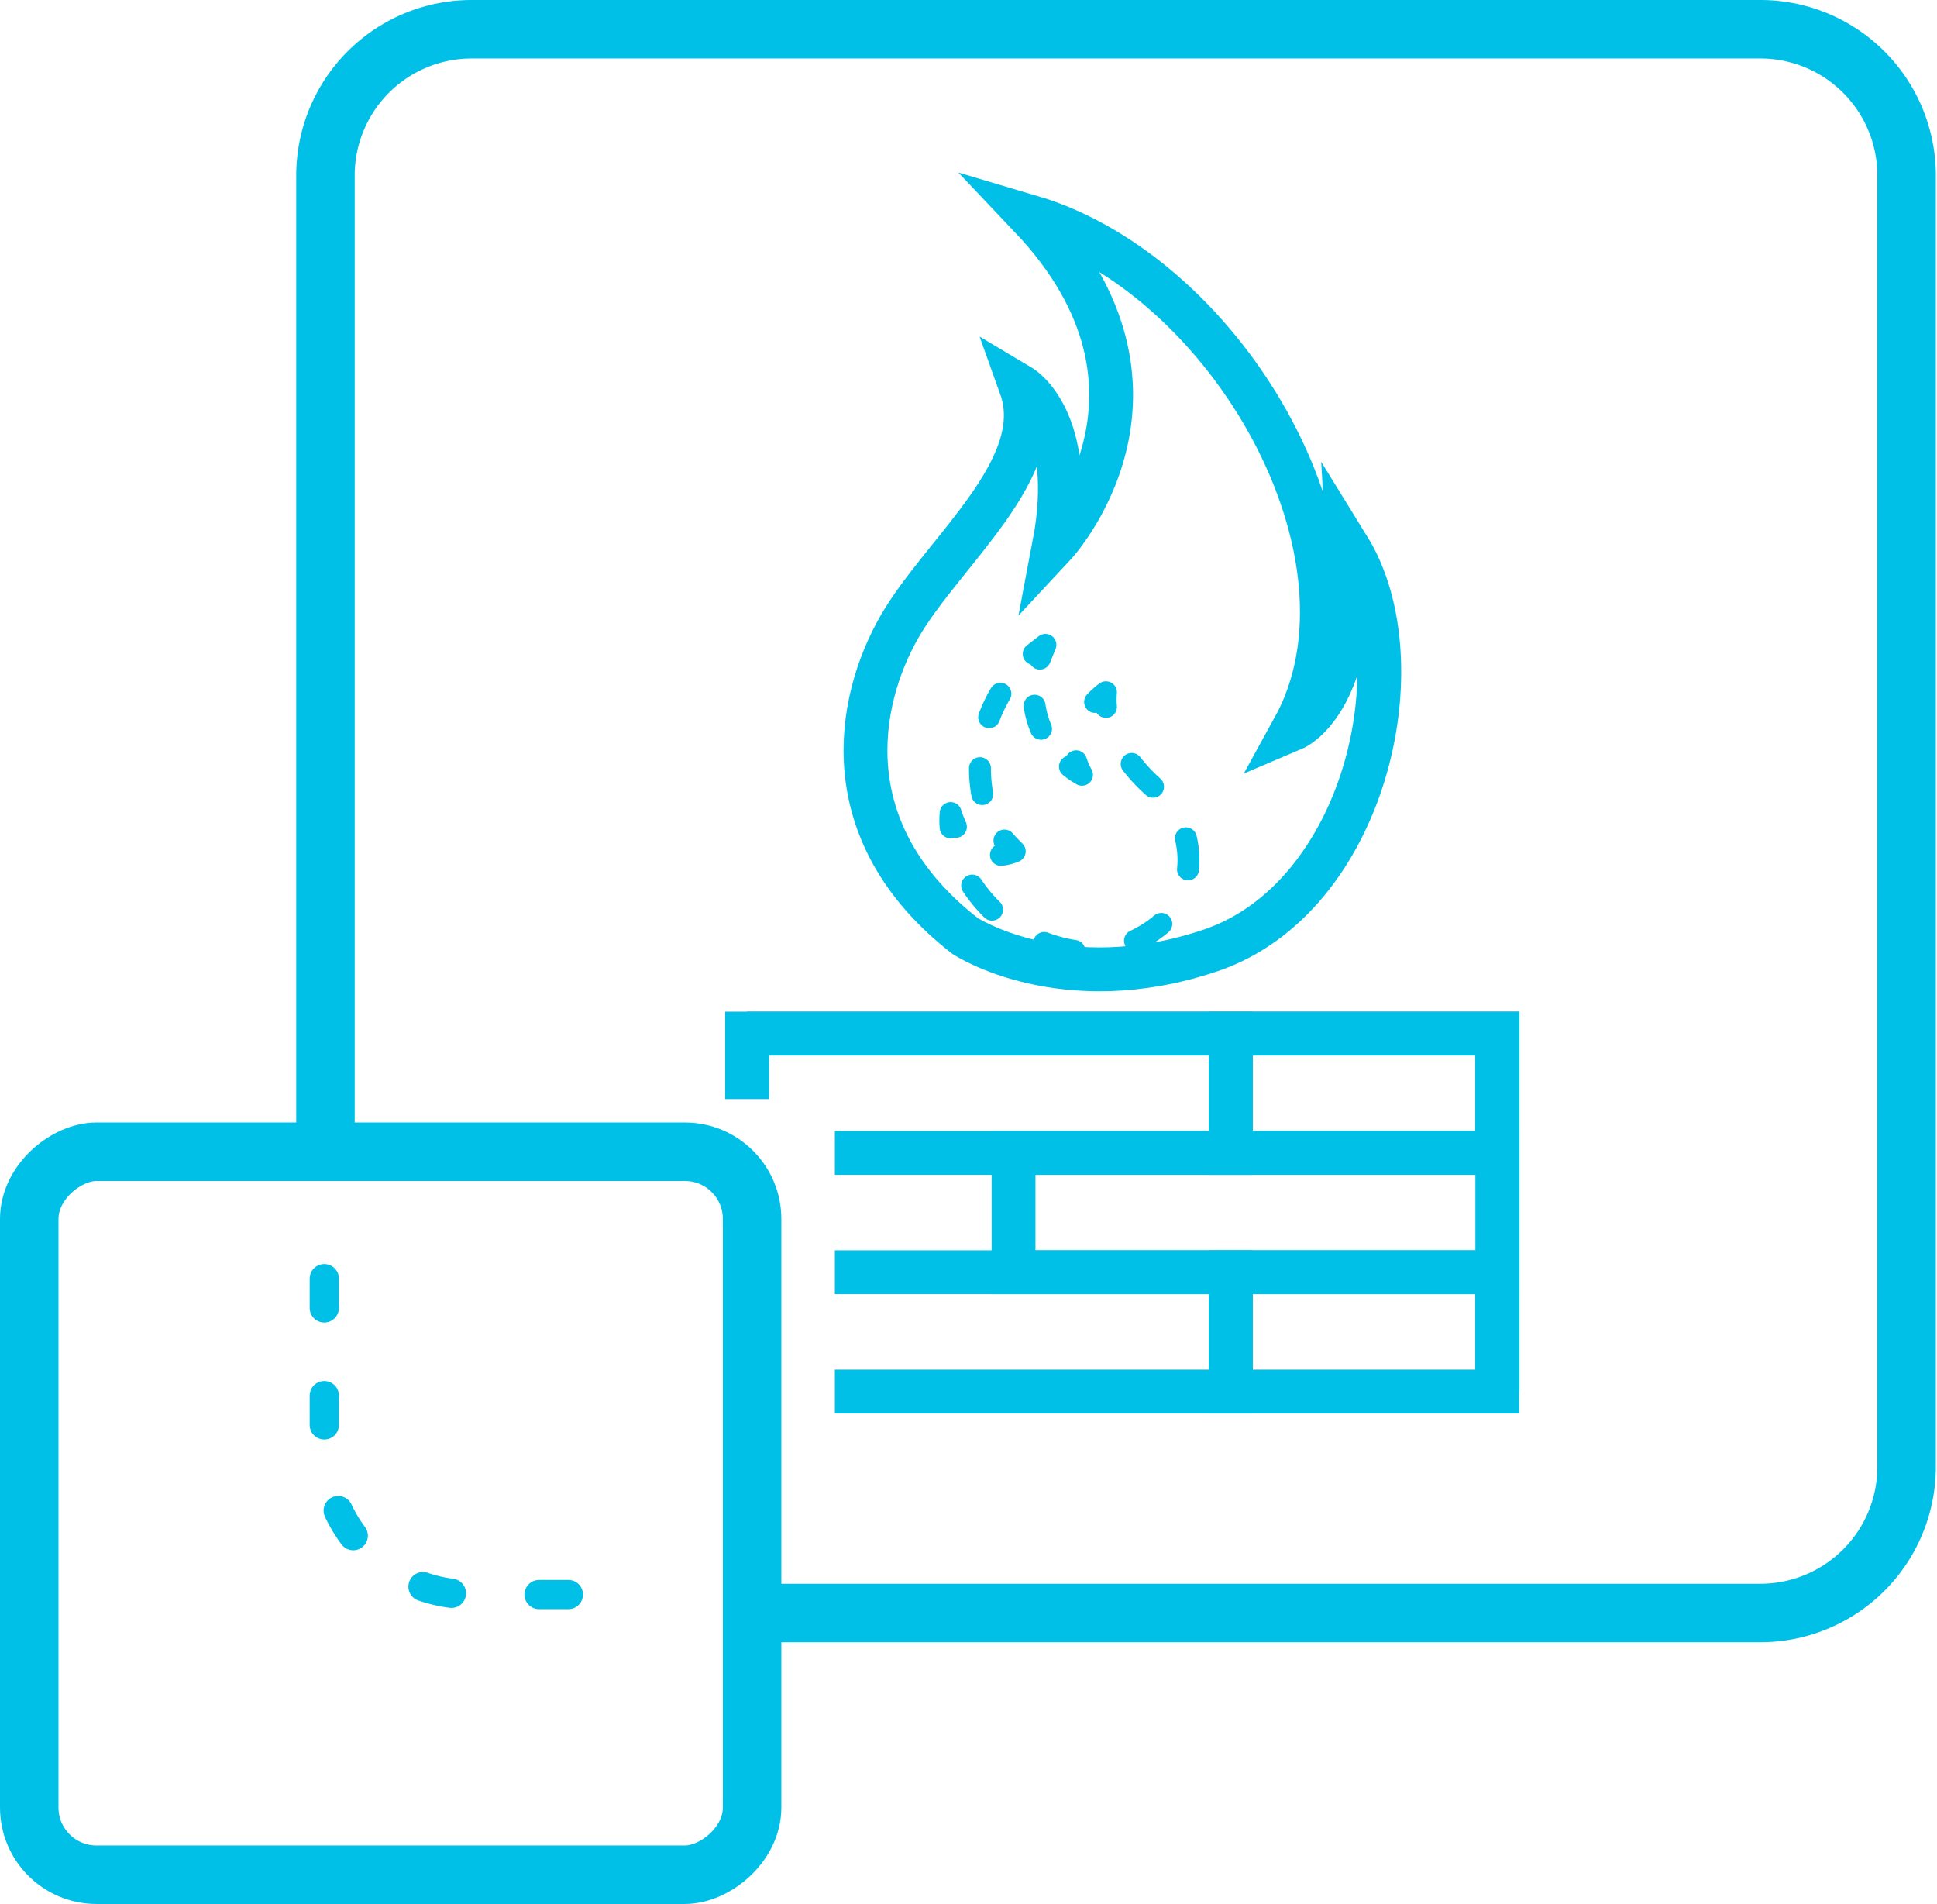
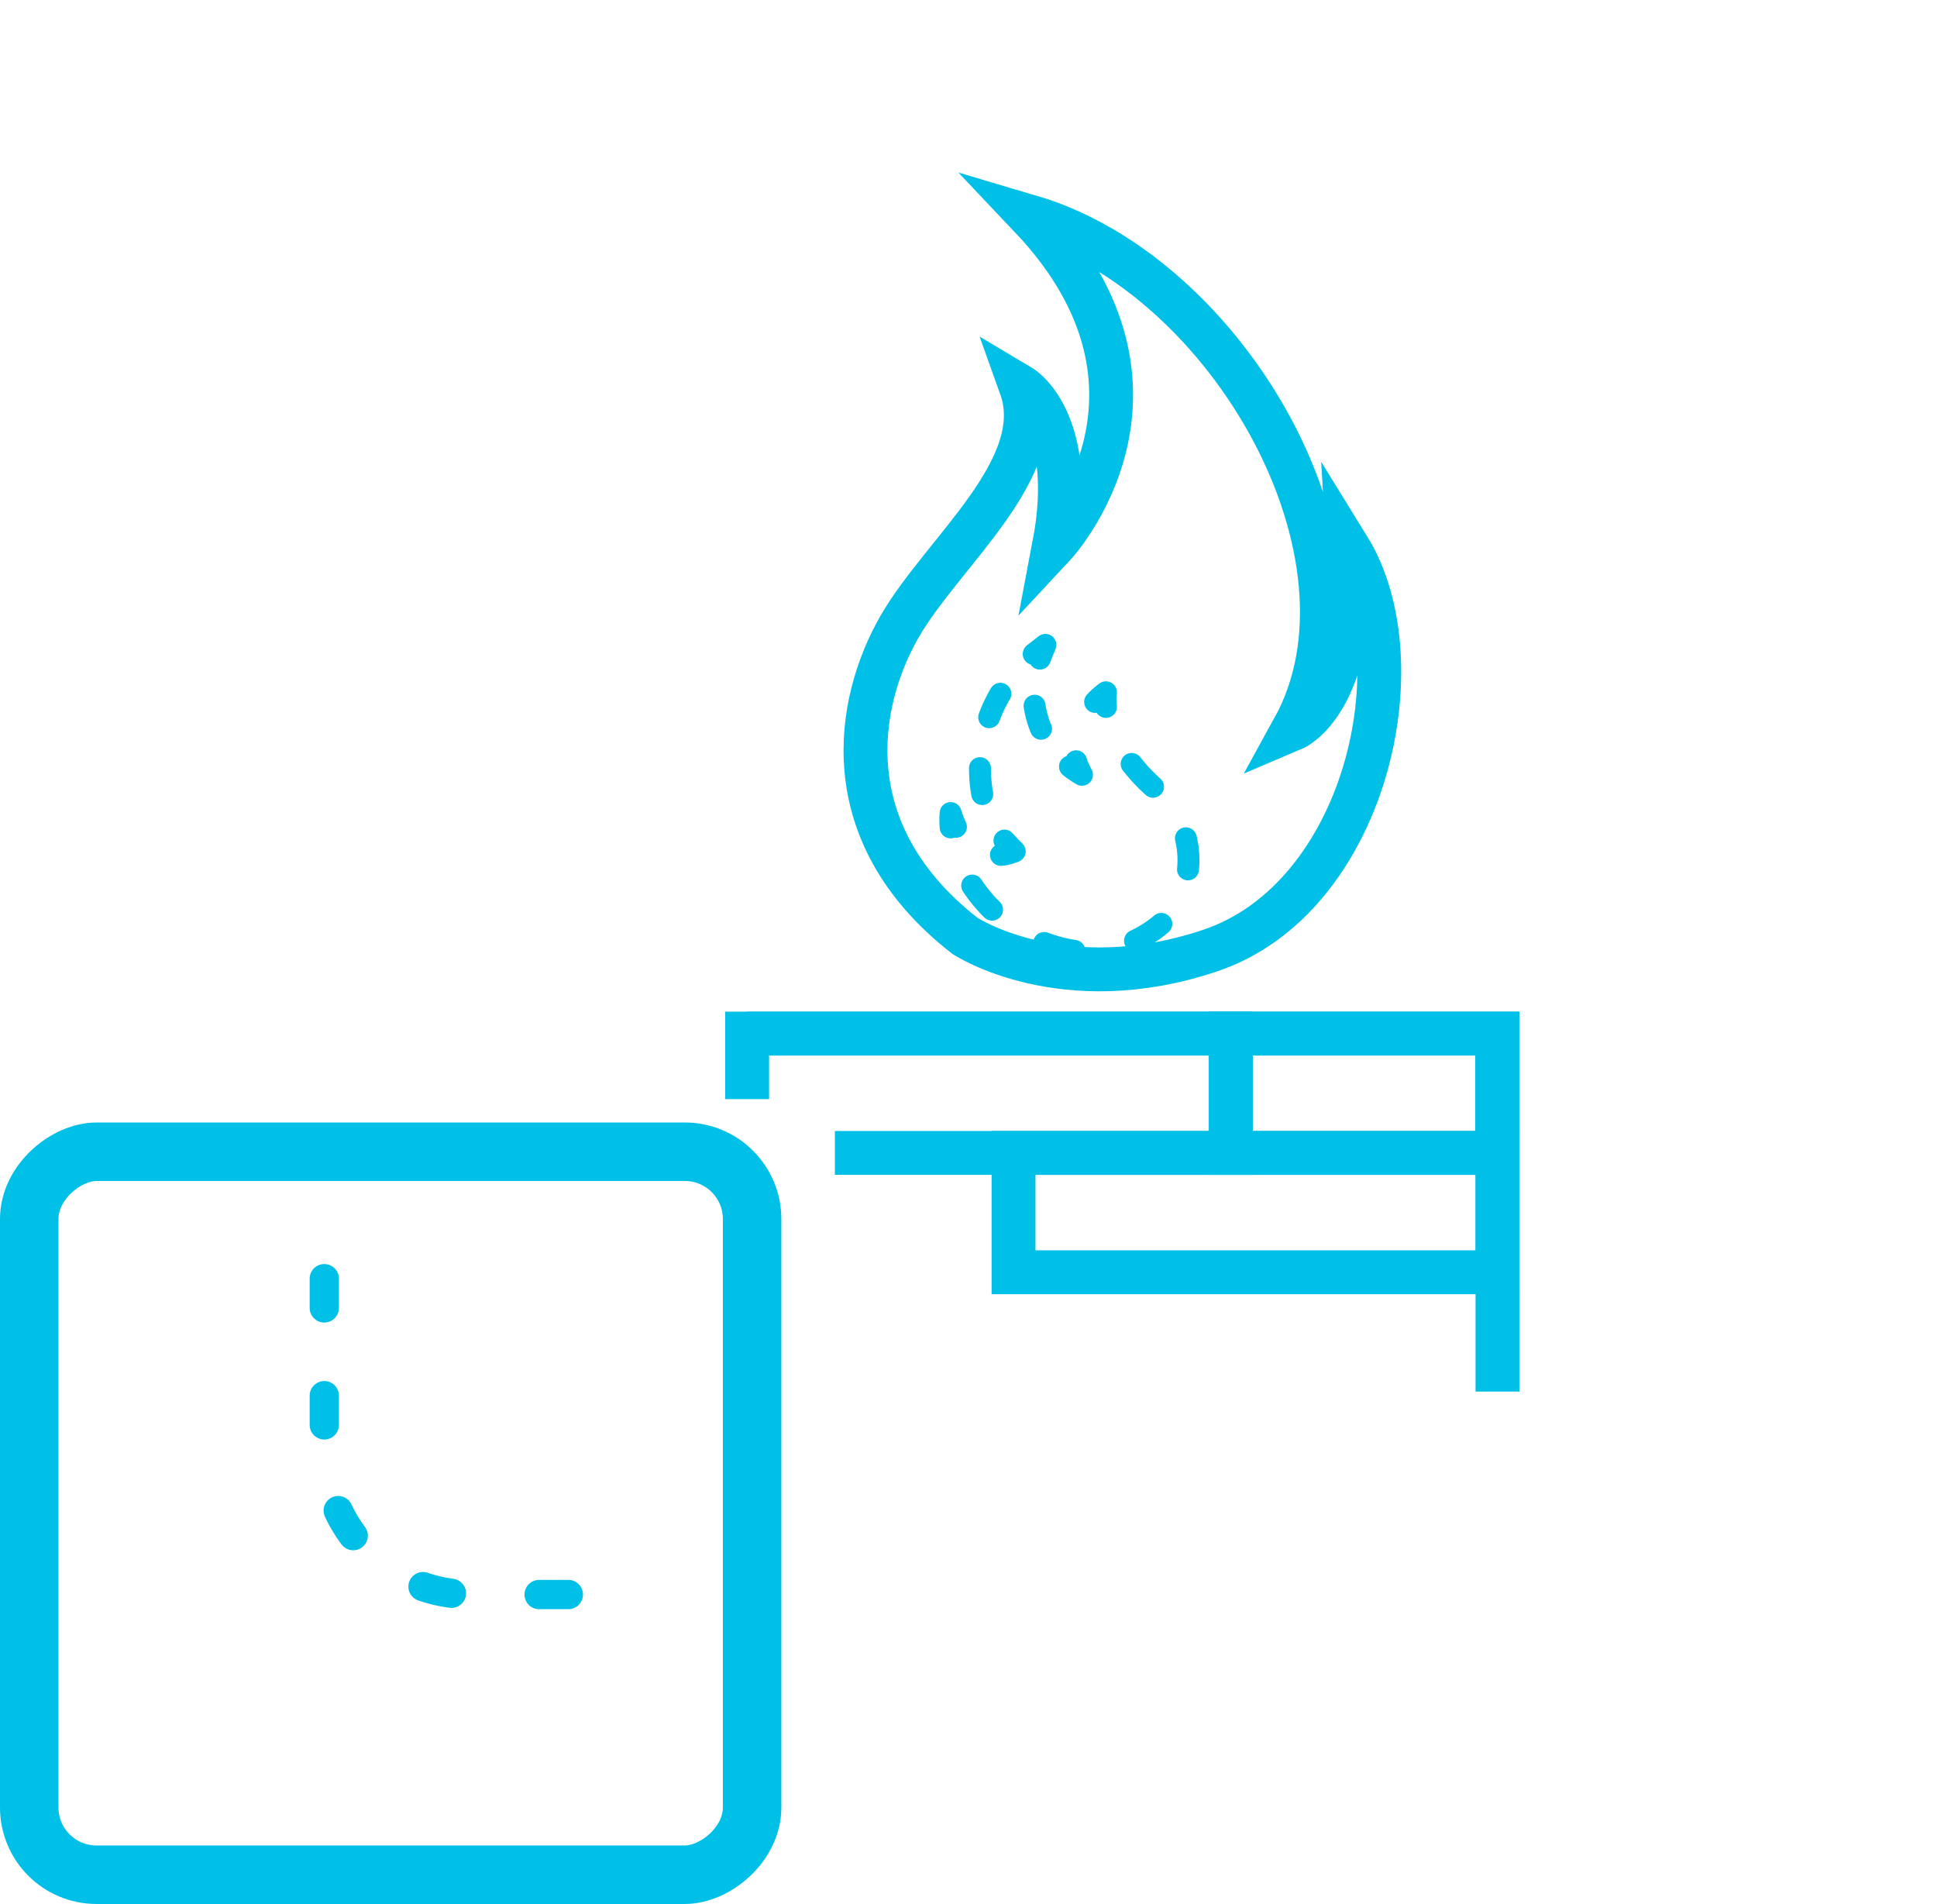
<svg xmlns="http://www.w3.org/2000/svg" viewBox="0 0 66.24 65.1">
  <defs>
    <style>.cls-1,.cls-2,.cls-3,.cls-4,.cls-5,.cls-6,.cls-7,.cls-8{fill:none;stroke:#00c0e8;}.cls-1,.cls-3,.cls-8{stroke-miterlimit:10;}.cls-1{stroke-width:2px;}.cls-2,.cls-4,.cls-5,.cls-6,.cls-7{stroke-linecap:round;stroke-linejoin:round;}.cls-2{stroke-dasharray:1 3;}.cls-3,.cls-8{stroke-width:1.5px;}.cls-4,.cls-5,.cls-6,.cls-7{stroke-width:0.75px;}.cls-5{stroke-dasharray:0.89 1.78;}.cls-6{stroke-dasharray:0.82 1.64;}.cls-7{stroke-dasharray:1.07 2.13;}.cls-8{fill-rule:evenodd;}</style>
  </defs>
  <g id="Layer_2" data-name="Layer 2">
    <g id="Layer_1-2" data-name="Layer 1">
-       <path class="cls-1" d="M26.11,55.15H60.2a5,5,0,0,0,5-5V6a5,5,0,0,0-5-5H16.13a5,5,0,0,0-5,5V40.13" />
      <rect class="cls-1" x="1" y="39.38" width="24.72" height="24.72" rx="2.3" transform="translate(65.1 38.38) rotate(90)" />
      <path class="cls-2" d="M11.09,43.72v5.8a5,5,0,0,0,5,5h5.3" />
-       <path class="cls-3" d="M41.39,32.5c5.29-1.78,7.16-9.83,4.72-13.78.32,5.26-1.87,6.19-1.87,6.19,3.25-5.89-2.2-15.49-9-17.5,5.69,6,.81,11.23.81,11.23.81-4.26-1.14-5.42-1.14-5.42,1,2.79-2.68,5.65-4.15,8.21S28.47,28.47,33,32C33,32,36.34,34.2,41.39,32.5Z" />
+       <path class="cls-3" d="M41.39,32.5c5.29-1.78,7.16-9.83,4.72-13.78.32,5.26-1.87,6.19-1.87,6.19,3.25-5.89-2.2-15.49-9-17.5,5.69,6,.81,11.23.81,11.23.81-4.26-1.14-5.42-1.14-5.42,1,2.79-2.68,5.65-4.15,8.21S28.47,28.47,33,32C33,32,36.34,34.2,41.39,32.5" />
      <path class="cls-4" d="M32.51,28.29a2.63,2.63,0,0,1,0-.49,4.21,4.21,0,0,0,.18.47" />
      <path class="cls-4" d="M34.23,29.23a1.6,1.6,0,0,0,.47-.12c-.12-.12-.24-.24-.35-.37" />
      <path class="cls-5" d="M33.59,27.15A5,5,0,0,1,34.73,23" />
      <path class="cls-4" d="M35.35,22.36l.4-.31c-.07.16-.13.32-.19.47" />
      <path class="cls-6" d="M35.38,24.13a3.18,3.18,0,0,0,.64,1.5" />
      <path class="cls-4" d="M36.59,26.21a3,3,0,0,0,.41.28,2.57,2.57,0,0,1-.2-.46" />
      <path class="cls-4" d="M37.45,24a2.81,2.81,0,0,1,.37-.33,2.85,2.85,0,0,0,0,.5" />
      <path class="cls-7" d="M38.7,26.12a6,6,0,0,0,.73.78,3.2,3.2,0,0,1,.6,4.39,4,4,0,0,1-3.17,1.24,5.13,5.13,0,0,1-4.11-3.2" />
      <polyline class="cls-8" points="25.55 37.58 25.55 35.34 51.21 35.34 51.21 47.58" />
      <polyline class="cls-8" points="25.55 35.34 42.09 35.34 42.09 39.42 28.55 39.42" />
      <rect class="cls-3" x="42.09" y="35.34" width="9.11" height="4.08" />
-       <polyline class="cls-8" points="28.55 43.5 42.09 43.5 42.09 47.58 28.55 47.58" />
-       <rect class="cls-3" x="42.09" y="43.5" width="9.11" height="4.08" />
      <rect class="cls-3" x="34.66" y="39.42" width="16.55" height="4.08" transform="translate(85.87 82.92) rotate(180)" />
    </g>
  </g>
</svg>